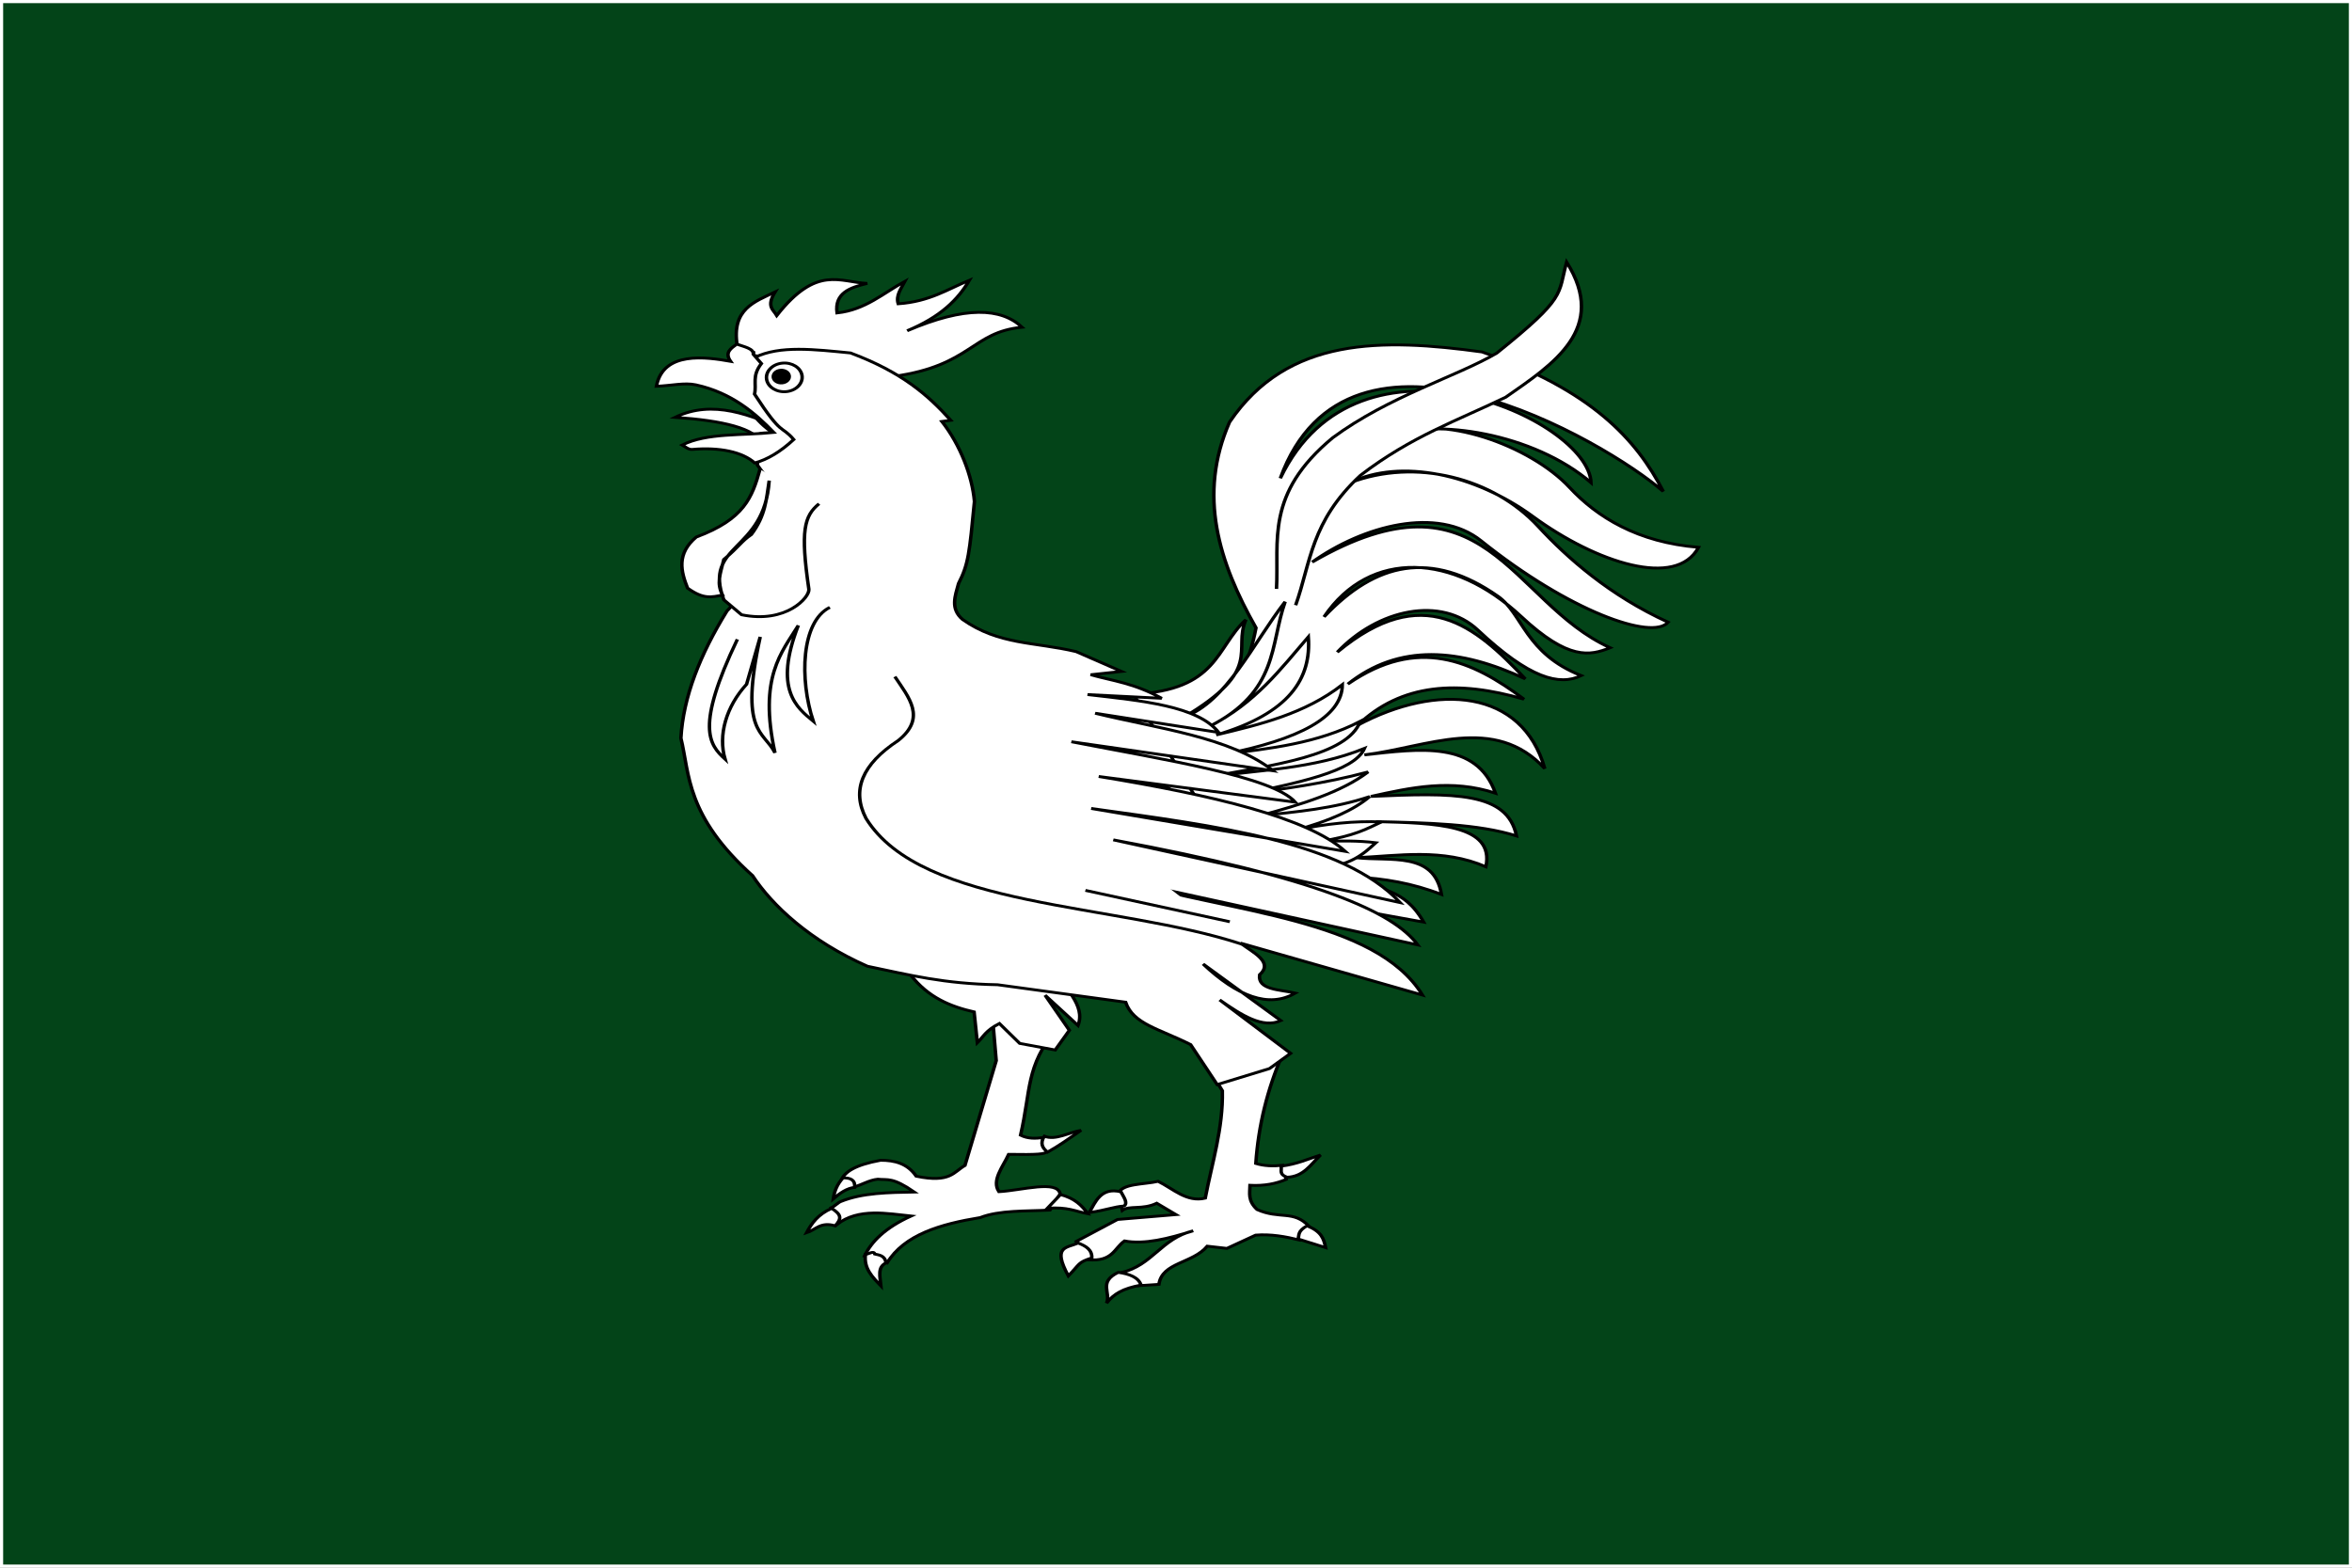
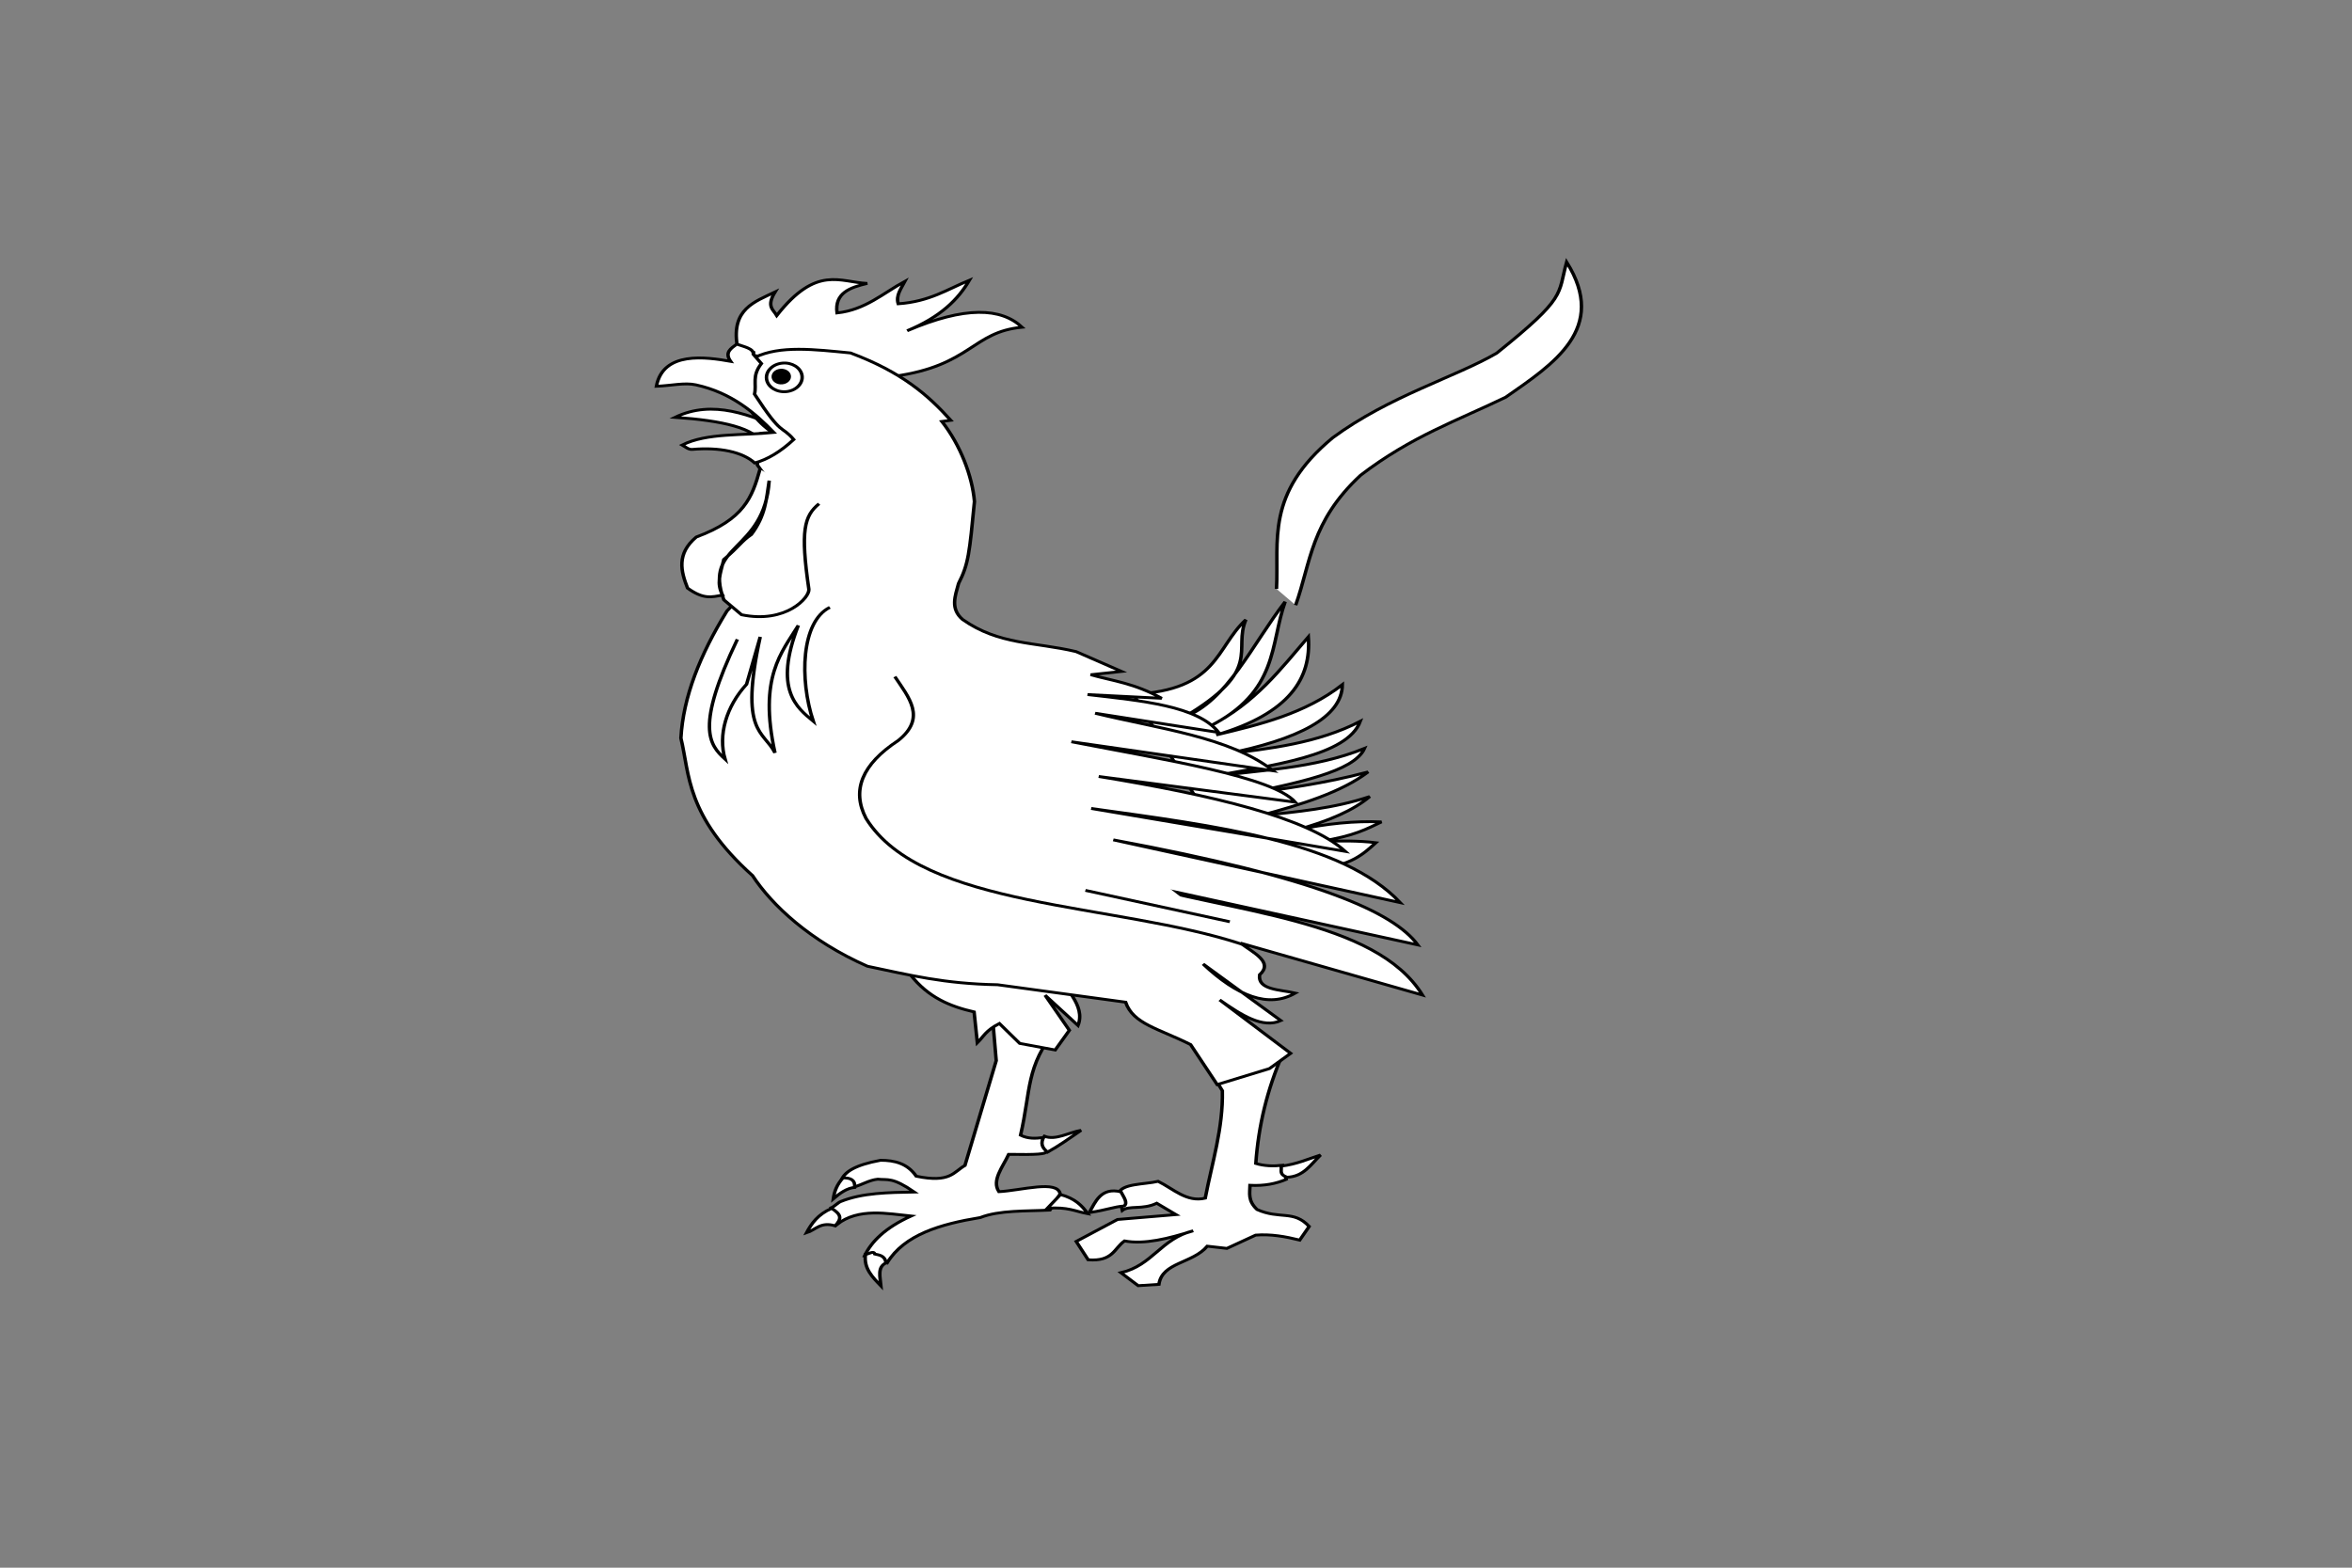
<svg xmlns="http://www.w3.org/2000/svg" xmlns:ns1="http://sodipodi.sourceforge.net/DTD/sodipodi-0.dtd" xmlns:ns2="http://www.inkscape.org/namespaces/inkscape" width="750" height="500" id="svg2416" ns1:version="0.32" ns2:version="0.46" version="1.0" ns1:docname="Bandera de Cabó.svg" ns2:output_extension="org.inkscape.output.svg.inkscape">
  <rect width="100%" height="100%" fill="#808080" stroke="none" />
  <defs id="defs2418">
    <ns2:perspective ns1:type="inkscape:persp3d" ns2:vp_x="0 : 526.18109 : 1" ns2:vp_y="0 : 1000 : 0" ns2:vp_z="744.09448 : 526.18109 : 1" ns2:persp3d-origin="372.04724 : 350.78739 : 1" id="perspective2424" />
  </defs>
  <ns1:namedview id="base" pagecolor="#ffffff" bordercolor="#666666" borderopacity="1.0" gridtolerance="10000" guidetolerance="10" objecttolerance="10" ns2:pageopacity="0.0" ns2:pageshadow="2" ns2:zoom="0.7" ns2:cx="282.24336" ns2:cy="277.56339" ns2:document-units="px" ns2:current-layer="layer1" showgrid="false" ns2:window-width="1016" ns2:window-height="692" ns2:window-x="0" ns2:window-y="0" ns2:showpageshadow="false" showborder="false" />
  <g ns2:label="Layer 1" ns2:groupmode="layer" id="layer1">
-     <rect style="opacity:1;fill:#034418;fill-opacity:1;stroke:#ffffff;stroke-width:1;stroke-miterlimit:4;stroke-dasharray:none;stroke-opacity:1" id="rect3190" width="749" height="499" x="0.5" y="0.5" />
    <g transform="matrix(0.833,0,0,0.691,-483.788,-299.456)" id="g3343" style="fill:#ffffff">
      <path d="M 839.21,625.987 C 853.71,617.572 868.075,624.848 882.437,632.482 L 872.606,638.415 C 870.135,630.959 857.258,627.485 839.21,625.987 z" id="path3367" style="fill:#ffffff;fill-opacity:1;fill-rule:evenodd;stroke:#000000;stroke-width:1.318;stroke-linecap:butt;stroke-linejoin:miter;stroke-miterlimit:4;stroke-dasharray:none;stroke-opacity:1" />
      <path d="M 959.84,890.37 L 962.139,922.923 L 950.164,971.309 C 945.804,974.291 944.593,979.533 931.518,976.261 C 928.157,970.382 923.262,968.909 917.852,968.914 C 907.824,971.142 904.209,974.387 902.936,977.818 L 907.561,981.303 C 910.75,980.23 913.496,978.039 916.772,977.64 C 920.792,978.13 922.347,976.598 930.766,983.564 C 920.933,983.784 910.945,983.89 902.638,987.938 C 901.418,988.533 900.138,990.336 898.922,990.873 L 901.117,998.587 C 909.406,990.694 920.652,993.571 929.534,994.646 C 919.596,1000.089 914.331,1006.457 911.7,1013.155 L 920.368,1016.274 C 927.041,1003.17 940.776,998.369 956.025,995.348 C 963.366,991.889 973.418,992.462 982.708,991.9 L 986.613,984.402 C 985.525,977.889 971.994,982.809 963.171,983.404 C 960.307,978.193 964.631,972.053 966.91,966.178 C 988.875,966.607 979.445,964.938 980.017,958.441 C 977.224,958.853 974.381,959.081 971.458,957.325 C 975.473,936.479 973.386,925.606 985.178,908.264 L 959.84,890.37 z" id="path3343" style="fill:#ffffff;fill-opacity:1;fill-rule:evenodd;stroke:#000000;stroke-width:1.318;stroke-linecap:butt;stroke-linejoin:miter;stroke-miterlimit:4;stroke-dasharray:none;stroke-opacity:1" />
      <path d="M 918.327,858.843 C 921.278,867.053 920.668,875.724 929.268,883.205 C 936.13,893.89 944.701,897.94 953.673,900.433 L 954.912,914.66 C 957.359,911.746 958.077,909.056 963.356,905.776 L 971.136,914.962 L 984.717,918.002 L 990.136,908.91 L 980.852,892.726 L 993.445,906.684 C 996.479,897.3 988.176,889.381 984.121,880.914" id="path3327" style="fill:#ffffff;fill-opacity:1;fill-rule:evenodd;stroke:#000000;stroke-width:1.318;stroke-linecap:butt;stroke-linejoin:miter;stroke-miterlimit:4;stroke-dasharray:none;stroke-opacity:1" />
-       <path d="M 977.65,752.641 C 1008.521,751.937 1051.3,788.788 1061.581,723.146 C 1047.343,692.913 1039.18,661.894 1051.438,628.237 C 1073.667,588.682 1109.944,589.508 1148.132,595.822 C 1190.117,613.506 1207.208,636.167 1217.487,660.191 C 1195.209,636.878 1096.994,567.551 1070.89,654.124 C 1100.695,578.956 1188.892,626.683 1189.834,656.134 C 1167.603,633.044 1129.672,626.567 1113.305,634.655 C 1132.074,623.735 1166.806,639.168 1181.675,658.439 C 1192.18,672.053 1207.706,683.725 1230.994,685.998 C 1222.514,705.069 1191.927,693.225 1167.39,671.572 C 1145.794,652.514 1116.997,644.553 1097.531,656.222 C 1122.7,644.656 1152.396,653.904 1169.645,676.408 C 1180.775,690.929 1197.066,708.31 1219.353,720.564 C 1213.143,729.052 1181.447,715.511 1147.656,682.886 C 1131.08,666.882 1102.777,675.881 1083.095,692.815 C 1149.201,646.692 1158.992,711.48 1197.137,732.336 C 1189.406,736.092 1181.1,738.2 1162.954,717.764 C 1137.412,688.997 1105.405,686.378 1087.631,718.085 C 1107.203,693.05 1128.643,686.944 1154.229,708.61 C 1163.738,716.662 1164.727,735.106 1186.084,745.208 C 1177.65,750.039 1166.265,746.541 1146.447,724.105 C 1132.486,708.298 1108.475,714.362 1092.705,734.384 C 1125.51,701.596 1145.546,722.221 1164.66,746.705 C 1139.572,732.538 1116.406,730.147 1096.728,749.124 C 1123.581,726.879 1144.447,738.293 1164.177,756.092 C 1139.103,747.265 1117.338,748.539 1100.457,768.14 C 1130.983,748.482 1163.526,751.56 1172.131,788.127 C 1152.851,762.771 1126.989,778.315 1103.069,781.791 C 1124.327,778.965 1146.08,775.188 1153.25,799.468 C 1136.416,792.747 1120.978,796.834 1105.546,800.969 C 1137.314,799.262 1157.823,798.765 1161.31,819.196 C 1146.617,813.622 1127.025,813.125 1107.472,812.589 C 1130.177,813.315 1153.108,813.88 1149.584,833.428 C 1132.885,824.755 1116.404,828.348 1099.876,829.253 C 1112.946,831.081 1129.807,826.21 1132.587,846.221 C 1121.306,840.925 1110.438,838.83 1099.756,838.17 C 1108.43,845.024 1117.952,842.504 1125.757,858.972 L 1089.12,850.989 L 977.65,752.641 z" id="path3363" style="fill:#ffffff;fill-opacity:1;fill-rule:evenodd;stroke:#000000;stroke-width:1.318;stroke-linecap:butt;stroke-linejoin:miter;stroke-miterlimit:4;stroke-dasharray:none;stroke-opacity:1" />
      <path d="M 869.111,597.398 L 862.972,592.796 C 860.765,576.043 869.606,572.686 877.47,568.144 C 874.041,574.833 876.808,576.305 878.124,578.999 C 893.428,555.545 902.332,563.661 912.775,564.181 C 906.147,566.054 900.204,568.588 901.199,577.816 C 912.071,576.409 918.874,568.632 927.188,563.219 C 925.738,566.559 923.616,569.767 924.631,573.59 C 936.607,572.586 943.4,566.91 951.852,562.729 C 947.611,571.451 941.004,579.563 928.038,586.038 C 950.344,574.544 964.022,575.414 972.036,584.399 C 952.858,586.589 952.661,602.055 923.111,607.055 L 869.111,597.398 z" id="path3339" style="fill:#ffffff;fill-opacity:1;fill-rule:evenodd;stroke:#000000;stroke-width:1.318;stroke-linecap:butt;stroke-linejoin:miter;stroke-miterlimit:4;stroke-dasharray:none;stroke-opacity:1" />
      <path d="M 1014.676,753.791 C 1047.079,751.946 1046.078,732.314 1057.707,719.408 C 1052.636,733.543 1064.709,742.436 1033.856,764.453 C 1050.399,757.267 1060.322,730.491 1072.742,711.107 C 1066.882,730.955 1070.348,752.404 1043.729,768.688 C 1061.408,757.762 1070.958,742.236 1081.621,727.339 C 1082.803,746.462 1074.529,762.632 1046.352,772.588 C 1063.375,767.71 1080.372,762.75 1094.644,749.393 C 1094.519,764.371 1078.064,774.717 1049.205,781.544 C 1067.116,778.845 1085.098,776.5 1101.492,766.311 C 1096.574,782.306 1067.928,786.56 1042.105,792.211 C 1062.574,788.785 1083.429,788.351 1103.108,778.819 C 1099.156,789.696 1076.947,794.763 1055.852,800.184 C 1071.694,797.537 1087.403,795.195 1104.509,789.658 C 1094.197,799.098 1078.914,804.705 1063.035,809.853 C 1077.222,808.112 1091.431,806.543 1105.13,801.023 C 1099.174,807.174 1089.605,812.341 1076.62,816.575 C 1088.513,813.484 1099.51,812.204 1109.61,812.736 C 1103.998,815.905 1099.48,819.165 1086.183,821.697 C 1093.63,821.451 1100.967,821.348 1107.46,822.339 C 1102.714,827.471 1098.293,832.726 1084.881,834.582 L 1049.535,823.465 L 1014.676,753.791 z" id="path3182" style="fill:#ffffff;fill-opacity:1;fill-rule:evenodd;stroke:#000000;stroke-width:1.318;stroke-linecap:butt;stroke-linejoin:miter;stroke-miterlimit:4;stroke-dasharray:none;stroke-opacity:1" />
      <g transform="matrix(0.965,0.261,-0.261,0.965,276.335,-248.73)" id="g3335" style="fill:#ffffff">
        <path d="M 1073.323,920.638 C 1071.856,938.136 1073.051,955.29 1076.586,972.141 C 1079.934,972.444 1083.319,971.712 1086.73,970.273 L 1089.741,976.201 C 1086.554,979.087 1082.539,981.335 1077.072,982.463 C 1077.964,985.951 1078.023,989.546 1082.615,992.556 C 1092.233,994.823 1096.14,988.977 1103.898,994.892 L 1102.05,1001.913 C 1096.307,1001.752 1090.623,1002.051 1085.165,1004.095 L 1076.129,1012.892 L 1068.624,1013.862 C 1065.282,1023.117 1053.861,1025.451 1055.341,1035.712 L 1047.843,1038.376 L 1039.901,1034.316 C 1050.692,1027.93 1050.574,1015.144 1061.563,1008.416 C 1053.355,1014.386 1045.208,1019.473 1037.39,1019.805 C 1034.437,1024.142 1035.616,1030.224 1026.229,1031.844 L 1019.604,1024.858 L 1032.217,1010.936 L 1053.223,1002.923 L 1044.763,999.778 C 1040.343,1004.21 1034.801,1003.4 1032.902,1006.397 L 1029.431,999.216 C 1029.553,994.401 1037.726,992.789 1042.637,989.88 C 1049.148,991.676 1055.773,996.496 1062.071,992.667 C 1060.326,976.155 1060.29,959.706 1055.453,943.081 C 1054.438,942.007 1053.465,940.927 1052.532,939.842 C 1051.06,938.13 1049.692,936.403 1048.431,934.663 L 1044.03,917.005 L 1073.323,920.638 z" id="path3353" style="fill:#ffffff;fill-opacity:1;fill-rule:evenodd;stroke:#000000;stroke-width:1.318;stroke-linecap:butt;stroke-linejoin:miter;stroke-miterlimit:4;stroke-dasharray:none;stroke-opacity:1" />
        <path d="M 1030.157,998.274 C 1022.087,998.099 1021.916,1005.488 1020.953,1010.696 C 1027.472,1007.593 1029.084,1005.76 1033.05,1004.258 C 1034.136,1002.405 1031.758,1000.313 1030.157,998.274 z" id="path3355" style="fill:#ffffff;fill-opacity:1;fill-rule:evenodd;stroke:#000000;stroke-width:1.318;stroke-linecap:butt;stroke-linejoin:miter;stroke-miterlimit:4;stroke-dasharray:none;stroke-opacity:1" />
-         <path d="M 1020.519,1025.376 C 1016.724,1028.879 1011.235,1029.315 1020.844,1041.017 C 1023.855,1034.244 1022.641,1034.148 1027.345,1030.64 C 1026.525,1026.998 1023.736,1025.91 1020.519,1025.376 z" id="path3357" style="fill:#ffffff;fill-opacity:1;fill-rule:evenodd;stroke:#000000;stroke-width:1.318;stroke-linecap:butt;stroke-linejoin:miter;stroke-miterlimit:4;stroke-dasharray:none;stroke-opacity:1" />
-         <path d="M 1038.858,1034.451 C 1032.502,1040.833 1038.745,1044.241 1038.242,1049.366 C 1039.826,1044.41 1042.52,1041.134 1048.832,1037.825 C 1046.925,1034.59 1043.086,1034.011 1038.858,1034.451 z" id="path3359" style="fill:#ffffff;fill-opacity:1;fill-rule:evenodd;stroke:#000000;stroke-width:1.318;stroke-linecap:butt;stroke-linejoin:miter;stroke-miterlimit:4;stroke-dasharray:none;stroke-opacity:1" />
-         <path d="M 1103.038,994.792 C 1109.008,995.949 1110.723,998.723 1112.534,1002.678 L 1101.371,1001.577 C 1101.232,999.651 1100.176,998.168 1103.038,994.792 z" id="path3361" style="fill:#ffffff;fill-opacity:1;fill-rule:evenodd;stroke:#000000;stroke-width:1.318;stroke-linecap:butt;stroke-linejoin:miter;stroke-miterlimit:4;stroke-dasharray:none;stroke-opacity:1" />
        <path d="M 1086.255,970.823 C 1087.103,972.4 1086.23,974.652 1089.812,975.158 C 1095.84,973.213 1096.978,967.257 1099.491,961.919 C 1095.276,964.955 1091.977,968.311 1086.255,970.823 z" id="path3377" style="fill:#ffffff;fill-opacity:1;fill-rule:evenodd;stroke:#000000;stroke-width:1.318;stroke-linecap:butt;stroke-linejoin:miter;stroke-miterlimit:4;stroke-dasharray:none;stroke-opacity:1" />
      </g>
      <path d="M 869.687,598.372 C 879.306,592.653 892.669,594.683 906.37,596.279 C 926.018,605.158 935.987,615.646 944.73,627.362 L 941.342,627.897 C 948.429,638.77 952.973,653.151 953.804,664.833 C 951.894,688.708 951.541,693.681 947.711,702.703 C 946.418,708.465 944.479,714.311 949.255,719.289 C 963.29,731.19 976.807,729.568 992.731,734.135 L 1010.098,743.281 L 998.306,744.804 C 1007.035,747.743 1014.764,748.614 1025.487,755.679 L 997.09,753.953 C 1017.834,756.828 1039.307,759.166 1047.306,771.443 L 1000.001,762.569 C 1024.298,769.726 1051.69,773.543 1068.174,789.128 L 990.912,775.732 C 1026.625,784.106 1067.902,791.761 1076.64,803.62 L 1001.376,791.764 C 1045.011,800.391 1081.413,810.737 1095.759,826.326 L 998.487,806.524 C 1045.977,814.538 1094.633,821.615 1116.799,849.983 L 1006.954,821.016 C 1085,838.465 1114.213,854.308 1123.516,869.497 L 1010.571,839.731 C 1051.937,854.651 1107.266,857.411 1125.308,892.644 L 1055.672,868.672 C 1060.627,873.226 1068.403,877.417 1062.959,883.316 C 1062.191,890.335 1070.642,890.066 1076.636,891.739 C 1066.37,898.892 1054.44,893.161 1041.333,878.317 L 1071.084,904.445 C 1064.178,908.216 1055.972,901.922 1047.669,894.882 L 1074.834,919.547 L 1066.752,926.585 L 1046.725,933.969 L 1036.546,915.502 C 1024.445,908.134 1014.591,906.086 1011.663,895.943 L 962.667,887.887 C 942.021,887.442 929.195,883.457 912.832,879.345 C 890.756,867.611 876.278,851.135 868.848,837.509 C 843.258,809.806 844.784,790.64 841.434,774.065 C 842.305,755.169 848.739,735.555 859.037,715.442 C 871.542,699.991 878.406,682.216 879.093,661.898 L 870.703,647.995 C 871.663,641.977 864.628,631.179 877.017,633.492 C 861.424,620.578 867.226,610.062 869.306,595.424" id="path5337" style="fill:#ffffff;fill-opacity:1;fill-rule:evenodd;stroke:#000000;stroke-width:1.318;stroke-linecap:butt;stroke-linejoin:miter;stroke-miterlimit:4;stroke-dasharray:none;stroke-opacity:1" />
      <path d="M 867.704,713.651 C 877.338,713.322 883.536,709.464 883.416,699.116" id="path3331" style="fill:#ffffff;fill-opacity:1;fill-rule:evenodd;stroke:#000000;stroke-width:1.318;stroke-linecap:butt;stroke-linejoin:miter;stroke-miterlimit:4;stroke-dasharray:none;stroke-opacity:1" />
      <path d="M 887.792,606.676 C 888.26,610.302 885.607,613.634 881.865,614.118 C 878.124,614.601 874.711,612.053 874.242,608.427 C 873.774,604.8 876.427,601.468 880.169,600.985 C 883.91,600.501 887.323,603.049 887.792,606.676 z" id="path3333" style="fill:#ffffff;fill-opacity:1;stroke:#000000;stroke-width:1.318;stroke-miterlimit:4;stroke-dasharray:none;stroke-opacity:1" />
      <path d="M 871.707,649.964 C 868.687,663.021 865.618,673.042 847.312,681.253 C 839.646,689.028 841.459,697.147 843.975,704.815 C 850.066,710.081 853.067,709.018 857.376,708.029 C 855.045,702.594 856.383,698.71 857.855,691.617 C 863.778,685.606 864.601,683.174 868.399,680.091 C 873.833,671.399 874.13,663.871 875.231,655.203 C 873.423,688.535 849.77,684.055 857.873,710.234 L 864.648,717.115 C 881.676,721.359 890.74,709.085 890.418,705.357 C 887.135,678.187 888.632,671.517 894.311,665.89" id="path3329" style="fill:#ffffff;fill-opacity:1;fill-rule:evenodd;stroke:#000000;stroke-width:1.318;stroke-linecap:butt;stroke-linejoin:miter;stroke-miterlimit:4;stroke-dasharray:none;stroke-opacity:1" />
      <path d="M 882.899,606.788 C 883.108,608.401 881.914,609.885 880.233,610.102 C 878.551,610.32 877.02,609.188 876.811,607.574 C 876.603,605.961 877.797,604.477 879.478,604.26 C 881.159,604.043 882.691,605.175 882.899,606.788 z" id="path3337" style="fill:#000000;fill-opacity:1;stroke:#000000;stroke-width:1.318;stroke-miterlimit:4;stroke-dasharray:none;stroke-opacity:1" />
      <path d="M 899.149,991.101 C 893.852,993.906 891.459,998.043 889.517,1002.386 C 892.985,1001.08 894.859,997.111 900.491,999.17 C 903.024,995.788 902.955,994.064 899.149,991.101 z" id="path3345" style="fill:#ffffff;fill-opacity:1;fill-rule:evenodd;stroke:#000000;stroke-width:1.318;stroke-linecap:butt;stroke-linejoin:miter;stroke-miterlimit:4;stroke-dasharray:none;stroke-opacity:1" />
      <path d="M 903.479,977.054 C 906.321,976.951 908.217,977.938 907.939,981.423 C 905.036,981.759 902.378,984.003 899.776,986.674 C 900.159,983.409 901.089,980.181 903.479,977.054 z" id="path3349" style="fill:#ffffff;fill-opacity:1;fill-rule:evenodd;stroke:#000000;stroke-width:1.318;stroke-linecap:butt;stroke-linejoin:miter;stroke-miterlimit:4;stroke-dasharray:none;stroke-opacity:1" />
      <path d="M 923.341,745.67 C 928.594,755.206 935.588,764.635 924.611,775.177 C 910.765,786.149 906.669,798.125 912.297,811.102 C 933.728,852.845 1008.096,850.014 1056.294,869.218" id="path3369" style="fill:#ffffff;fill-opacity:1;fill-rule:evenodd;stroke:#000000;stroke-width:1.318;stroke-linecap:butt;stroke-linejoin:miter;stroke-miterlimit:4;stroke-dasharray:none;stroke-opacity:1" />
      <path d="M 863.046,728.452 C 846.944,769.049 852.23,777.011 858.321,783.742 C 855.659,772.647 858.697,759.607 866.573,749.19 L 871.801,727.321 C 863.692,772.072 873.068,770.469 877.445,780.848 C 871.071,745.951 880.026,734.44 886.379,722.046 C 876.785,751.615 885.821,759.987 892.089,766.239 C 886.782,746.885 887.435,720.258 898.442,713.706" id="path3371" style="fill:#ffffff;fill-opacity:1;fill-rule:evenodd;stroke:#000000;stroke-width:1.318;stroke-linecap:butt;stroke-linejoin:miter;stroke-miterlimit:4;stroke-dasharray:none;stroke-opacity:1" />
      <path d="M 980.568,957.802 C 978.836,960.972 979.73,963.254 981.815,965.134 C 986.112,962.288 990.386,958.598 994.604,955.09 C 989.922,956.027 984.899,959.866 980.568,957.802 z" id="path3375" style="fill:#ffffff;fill-opacity:1;fill-rule:evenodd;stroke:#000000;stroke-width:1.318;stroke-linecap:butt;stroke-linejoin:miter;stroke-miterlimit:4;stroke-dasharray:none;stroke-opacity:1" />
      <path d="M 1069.433,705.177 C 1070.435,682.986 1065.052,661.302 1090.939,635.426 C 1112.561,616.18 1138.339,607.237 1153.713,596.372 C 1180.659,570.312 1177.02,569.531 1180.497,554.339 C 1196.497,585.058 1175.441,601.337 1157.187,616.693 C 1138.803,627.43 1121.312,634.572 1101.648,652.693 C 1082.509,674.098 1082.576,693.023 1076.764,712.707" id="path3373" style="fill:#ffffff;fill-opacity:1;fill-rule:evenodd;stroke:#000000;stroke-width:1.318;stroke-linecap:butt;stroke-linejoin:miter;stroke-miterlimit:4;stroke-dasharray:none;stroke-opacity:1" />
      <path d="M 912.086,1012.359 C 913.318,1012.214 915.252,1010.461 915.662,1012.196 C 917.148,1012.646 919.543,1012.707 919.938,1016.29 C 916.55,1018.202 917.695,1022.785 918.009,1026.879 C 914.772,1022.822 911.368,1018.869 912.086,1012.359 z" id="path3347" style="fill:#ffffff;fill-opacity:1;fill-rule:evenodd;stroke:#000000;stroke-width:1.318;stroke-linecap:butt;stroke-linejoin:miter;stroke-miterlimit:4;stroke-dasharray:none;stroke-opacity:1" />
      <path d="M 986.745,984.729 C 992.202,986.472 995.028,989.816 997.178,993.571 C 992.405,992.508 989.492,990.312 981.72,991.073 L 986.745,984.729 z" id="path3351" style="fill:#ffffff;fill-opacity:1;fill-rule:evenodd;stroke:#000000;stroke-width:1.318;stroke-linecap:butt;stroke-linejoin:miter;stroke-miterlimit:4;stroke-dasharray:none;stroke-opacity:1" />
      <path d="M 1051.558,858.809 L 996.28,844.334" id="path3222" style="fill:#ffffff;fill-opacity:1;fill-rule:evenodd;stroke:#000000;stroke-width:1.318;stroke-linecap:butt;stroke-linejoin:miter;stroke-miterlimit:4;stroke-dasharray:none;stroke-opacity:1" />
      <path d="M 832.059,611.652 C 837.862,611.382 842.801,609.849 847.147,610.996 C 860.849,614.614 869.755,623.952 876.99,632.974 C 865.029,634.463 851.32,633.077 841.922,638.777 C 843.147,639.614 844.357,640.951 845.798,640.798 C 856.115,639.709 864.957,641.875 869.696,647.057 C 874.643,645.435 879.616,641.813 884.616,636.228 C 879.616,629.244 880.456,635.338 869.617,615.276 C 870.492,610.571 868.481,606.997 872.244,601.161 L 869.15,596.898 C 869.353,594.216 865.615,593.439 862.821,592.206 C 860.591,594.19 858.029,596.021 860.455,600.141 C 851.052,598.159 834.625,595.291 832.059,611.652 z" id="path3365" style="fill:#ffffff;fill-opacity:1;fill-rule:evenodd;stroke:#000000;stroke-width:1.318;stroke-linecap:butt;stroke-linejoin:miter;stroke-miterlimit:4;stroke-dasharray:none;stroke-opacity:1" />
    </g>
  </g>
</svg>